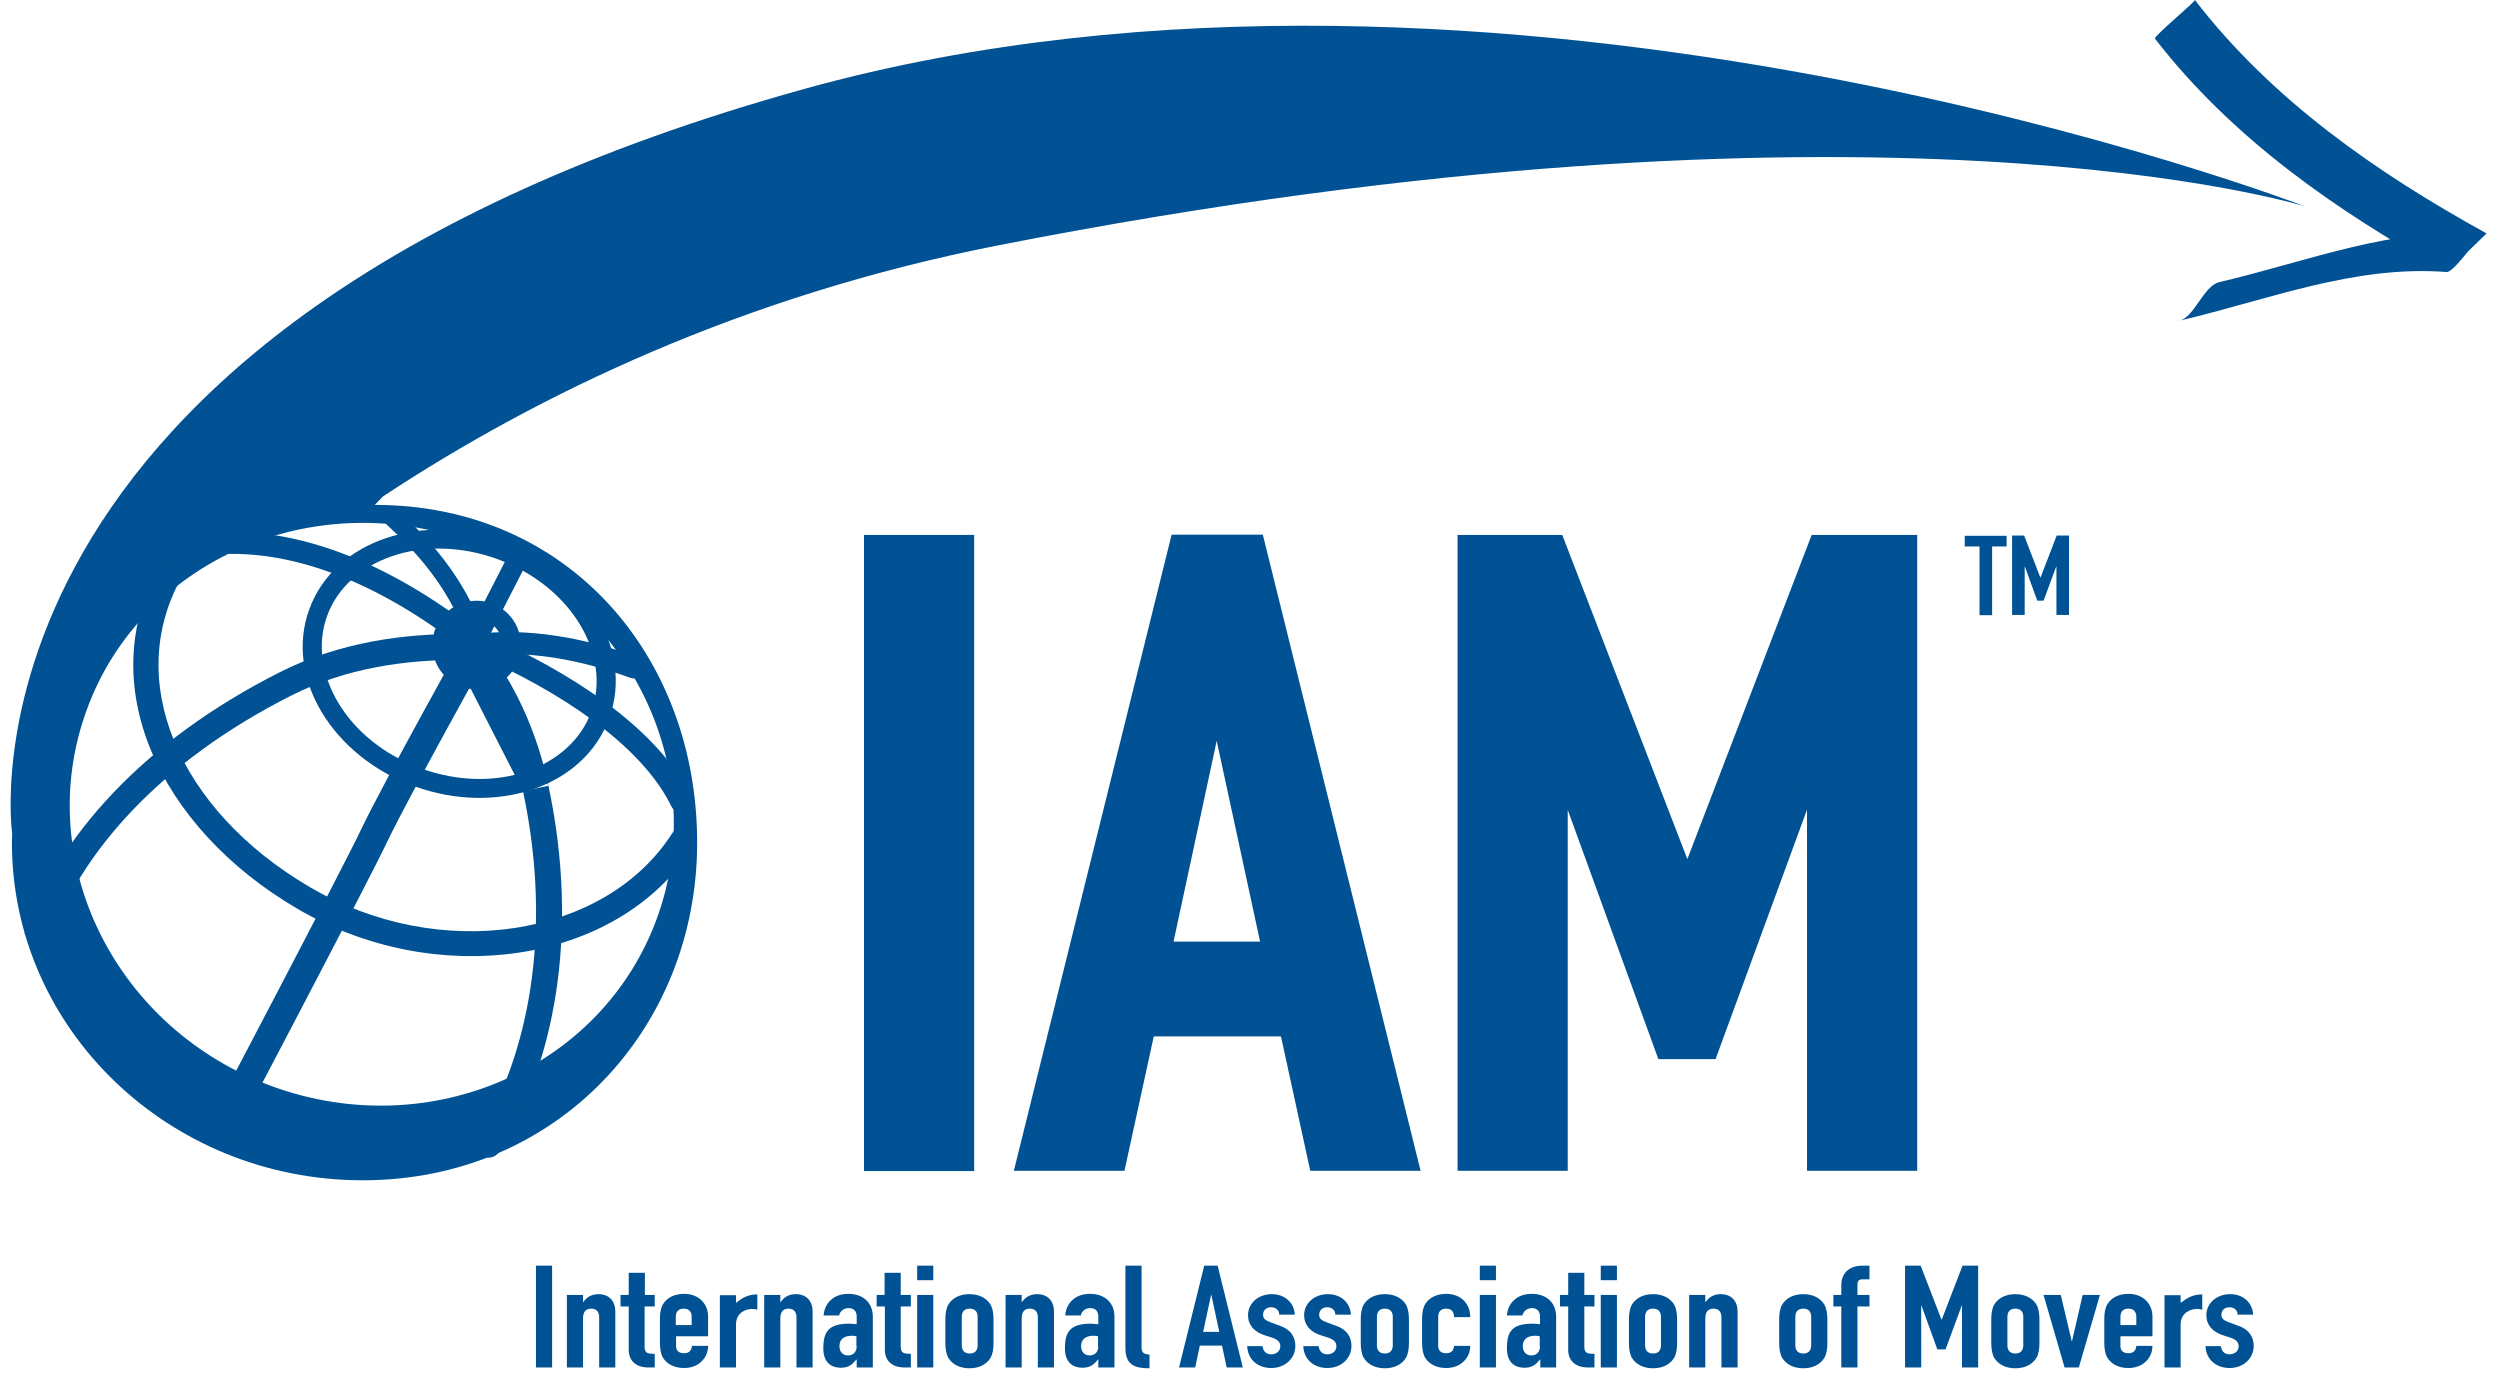
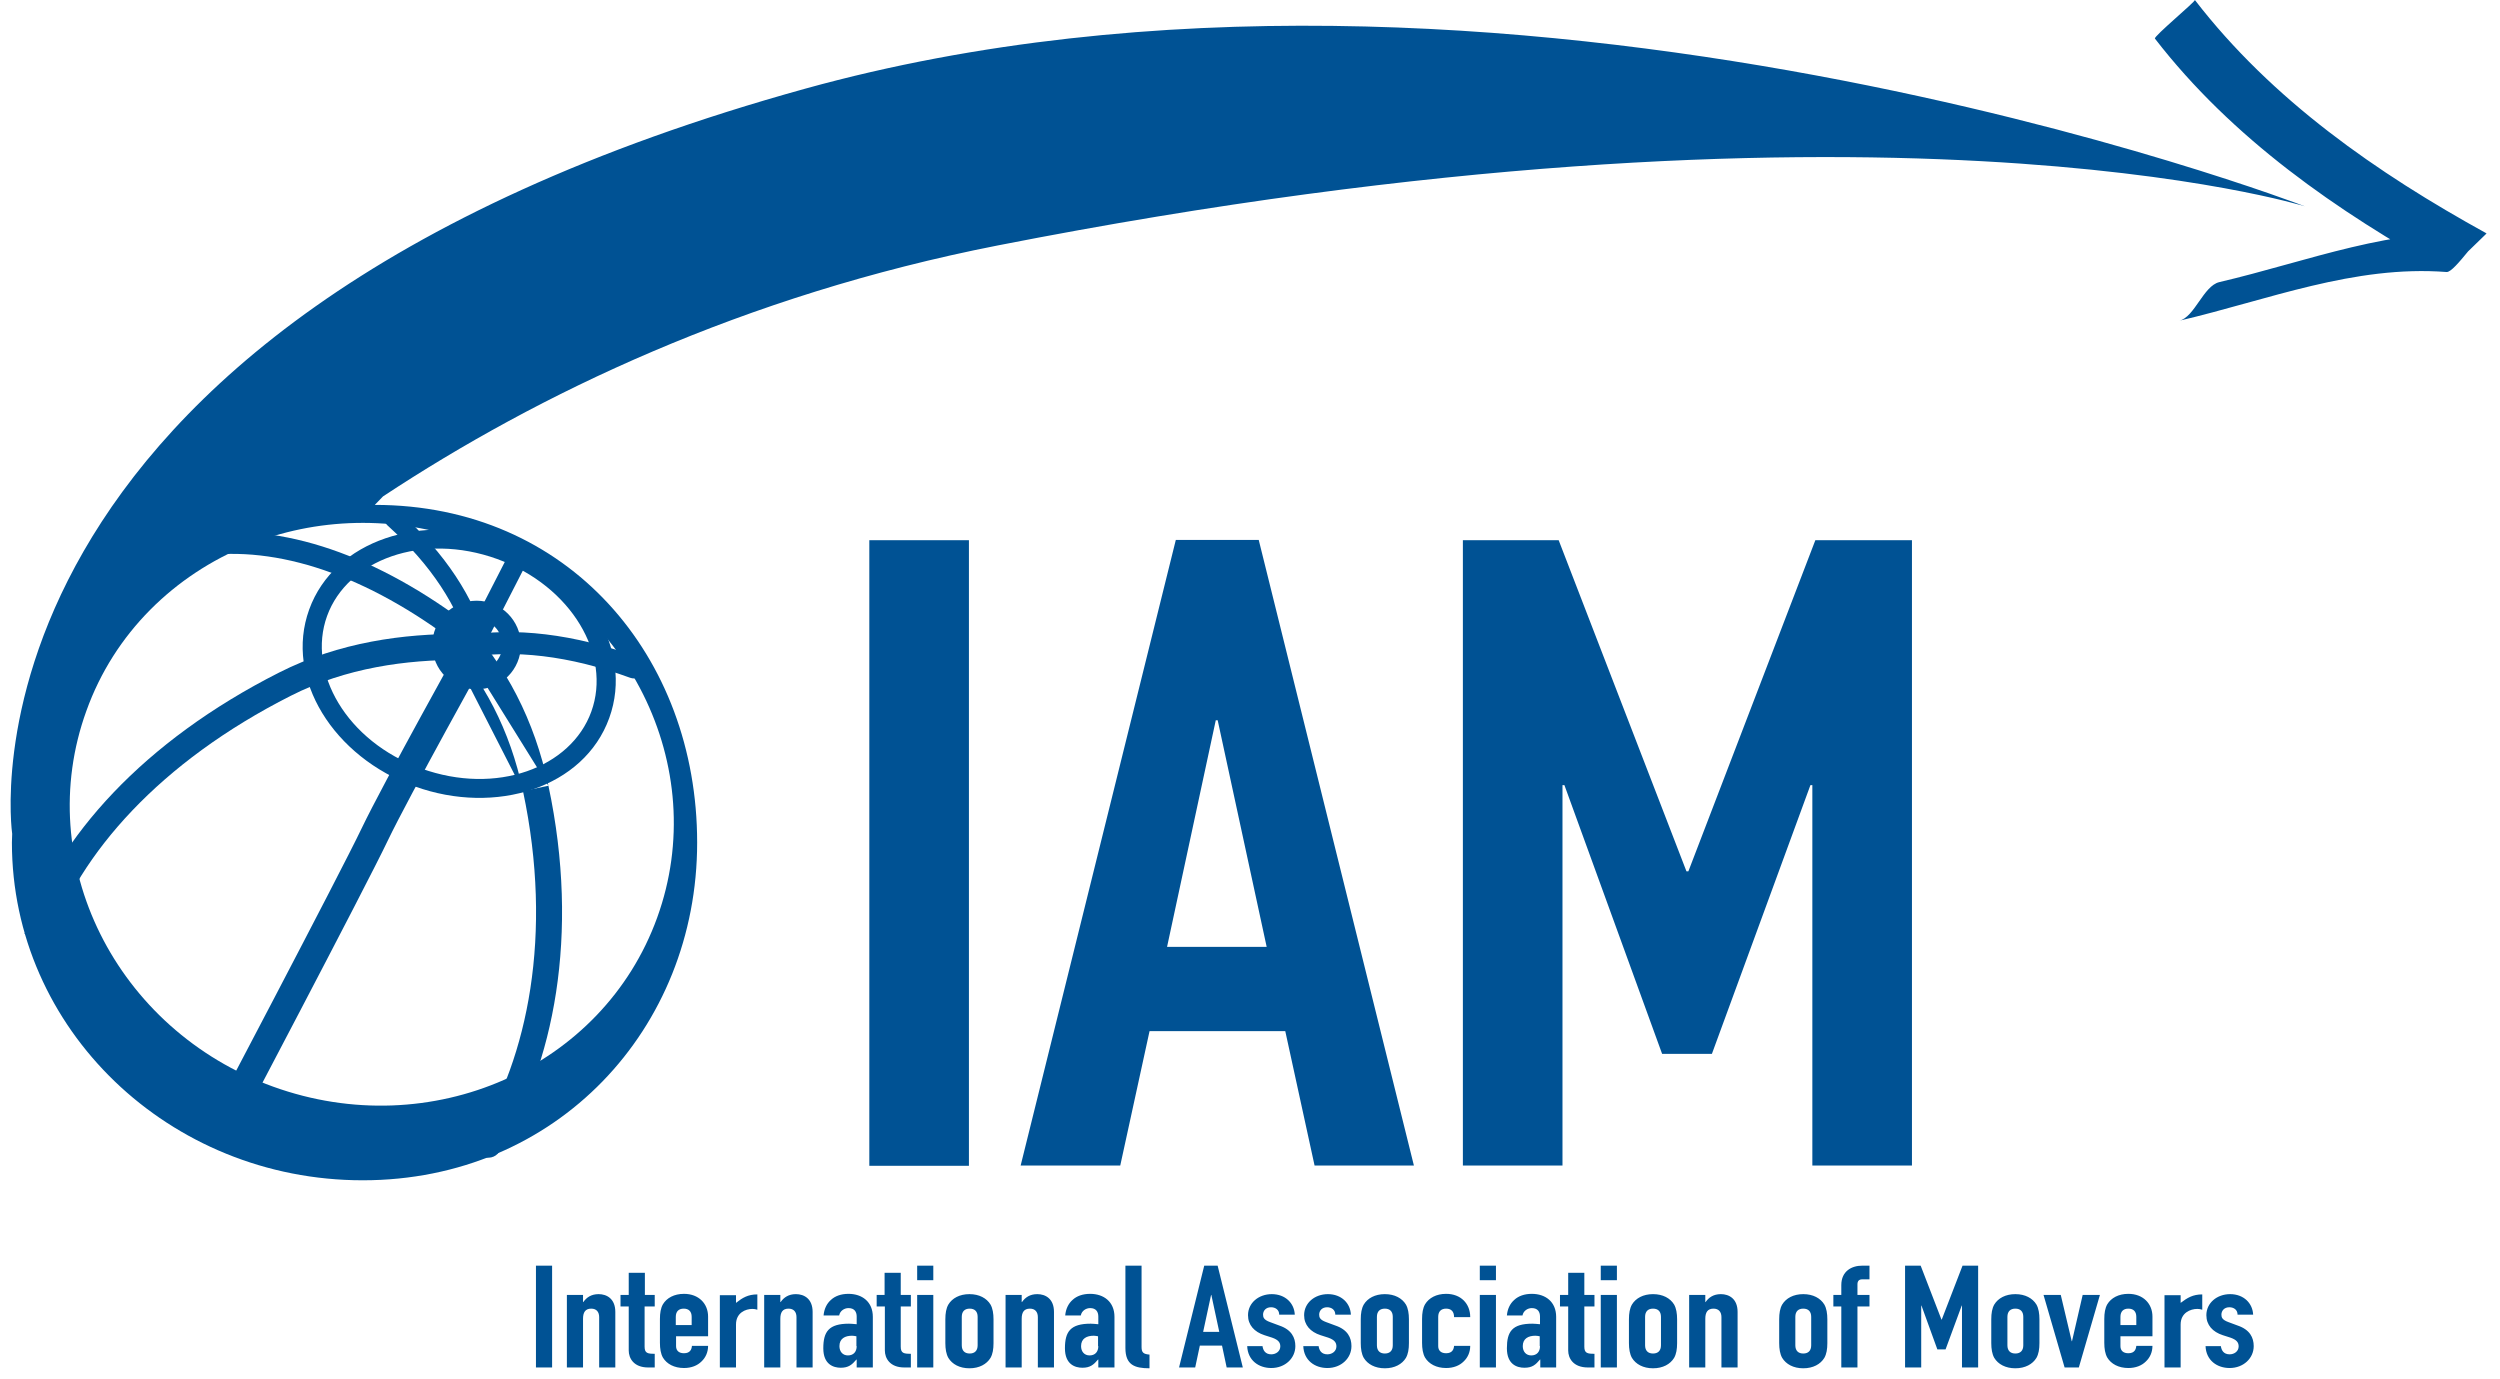
<svg xmlns="http://www.w3.org/2000/svg" width="165" height="91" viewBox="0 0 165 91" fill="none">
  <path d="M142.225 2.547C142.117 2.42 144.917 0.09 144.862 0C149.956 6.61 156.873 11.415 164.116 15.406C163.773 15.208 162.021 17.989 161.479 17.953C155.356 17.483 149.703 19.795 143.833 21.168C144.844 20.933 145.422 18.874 146.47 18.621C152.34 17.249 157.993 14.937 164.116 15.406C163.249 16.255 162.364 17.104 161.479 17.953C154.236 13.943 147.319 9.139 142.225 2.547ZM25.278 32.763C35.519 26.009 49.029 19.506 65.844 16.201C123.875 4.804 152.123 13.618 152.123 13.618C152.123 13.618 99.004 -6.845 53.147 5.852C-4.072 21.692 0.804 55.033 0.804 55.033L0.786 55.611C0.786 67.911 11.154 77.899 23.941 77.899C36.729 77.899 46.012 67.911 46.012 55.611C46.012 43.311 37.505 33.323 24.736 33.323L25.278 32.763ZM16.355 35.978C20.817 34.172 26.036 33.956 31.039 35.762C41.443 39.518 46.969 50.626 43.375 60.56C39.781 70.494 28.439 75.479 18.035 71.722C7.632 67.965 2.105 56.857 5.699 46.924C7.541 41.776 11.515 37.947 16.355 35.978Z" fill="#005294" />
  <path fill-rule="evenodd" clip-rule="evenodd" d="M32.812 36.894C27.866 35.106 22.928 36.955 21.588 40.653C20.248 44.351 22.858 48.934 27.803 50.721C32.751 52.51 37.688 50.677 39.028 46.963L39.028 46.962C40.368 43.266 37.76 38.7 32.812 36.894ZM20.407 40.225C22.065 35.651 27.891 33.779 33.24 35.712L33.242 35.713L33.242 35.713C38.588 37.664 41.868 42.814 40.21 47.39C38.551 51.984 32.723 53.835 27.376 51.903C22.027 49.97 18.749 44.8 20.407 40.225Z" fill="#005294" />
-   <path fill-rule="evenodd" clip-rule="evenodd" d="M11.804 36.783C12.197 37.014 12.329 37.519 12.099 37.912C8.058 44.809 11.749 53.444 20.42 58.53L20.422 58.531C29.009 63.595 39.952 61.892 44.359 55.004C44.605 54.62 45.115 54.508 45.498 54.753C45.882 54.999 45.994 55.509 45.749 55.893C40.727 63.742 28.698 65.326 19.584 59.952C10.519 54.634 5.975 45.1 10.676 37.078C10.906 36.685 11.411 36.553 11.804 36.783Z" fill="#005294" />
  <path fill-rule="evenodd" clip-rule="evenodd" d="M13.548 35.203C19.172 34.578 25.517 36.95 31.707 41.857C32.021 42.106 32.074 42.563 31.825 42.877C31.576 43.191 31.119 43.244 30.805 42.995C24.785 38.222 18.813 36.078 13.708 36.645C13.31 36.69 12.951 36.403 12.907 36.004C12.863 35.606 13.15 35.247 13.548 35.203Z" fill="#005294" />
-   <path fill-rule="evenodd" clip-rule="evenodd" d="M31.589 42.468C31.756 42.103 32.186 41.942 32.551 42.109C39.081 45.092 43.734 48.722 45.617 52.584C45.793 52.944 45.643 53.379 45.283 53.554C44.922 53.73 44.488 53.58 44.312 53.22C42.655 49.821 38.386 46.371 31.948 43.43C31.583 43.263 31.422 42.832 31.589 42.468Z" fill="#005294" />
  <path fill-rule="evenodd" clip-rule="evenodd" d="M41.59 44.733C37.578 43.266 33.881 42.844 30.734 43.411C30.339 43.483 29.962 43.221 29.89 42.826C29.819 42.431 30.081 42.054 30.476 41.983C33.939 41.358 37.901 41.839 42.088 43.37C42.465 43.508 42.658 43.924 42.521 44.301C42.383 44.678 41.966 44.871 41.59 44.733Z" fill="#005294" />
  <path fill-rule="evenodd" clip-rule="evenodd" d="M25.524 33.827C25.745 33.584 26.12 33.567 26.363 33.788C29.484 36.632 31.208 39.356 32.219 42.555C32.317 42.868 32.144 43.201 31.831 43.3C31.518 43.399 31.185 43.225 31.086 42.913C30.146 39.935 28.547 37.385 25.563 34.666C25.32 34.445 25.303 34.069 25.524 33.827Z" fill="#005294" />
  <path fill-rule="evenodd" clip-rule="evenodd" d="M30.439 43.554C26.816 43.536 22.847 44.068 19.2 45.918L19.199 45.918C10.533 50.305 5.265 56.312 3.242 62.193L1.619 61.635C3.822 55.234 9.463 48.923 18.424 44.387C22.398 42.372 26.666 41.82 30.448 41.838L30.439 43.554Z" fill="#005294" />
  <path fill-rule="evenodd" clip-rule="evenodd" d="M29.42 40.955C29.764 40.629 30.307 40.643 30.633 40.987C33.386 43.891 35.28 47.541 36.196 51.856M29.42 40.955C29.076 41.281 29.062 41.824 29.388 42.168L29.42 40.955ZM29.388 42.168C31.908 44.826 33.663 48.184 34.517 52.213L29.388 42.168ZM36.196 51.857C38.295 61.727 36.523 70.303 32.959 76.006C32.708 76.407 32.179 76.53 31.777 76.278C31.375 76.027 31.253 75.498 31.504 75.096C34.804 69.817 36.536 61.705 34.517 52.214L34.517 52.213" fill="#005294" />
  <path fill-rule="evenodd" clip-rule="evenodd" d="M30.621 42.125C30.621 42.125 30.621 42.125 31.453 42.588C32.285 43.051 32.285 43.051 32.285 43.051L32.285 43.052L32.225 43.159C32.186 43.23 32.128 43.334 32.054 43.467C31.906 43.734 31.692 44.119 31.432 44.59C30.911 45.532 30.203 46.818 29.451 48.194C27.941 50.959 26.276 54.052 25.594 55.478C24.888 56.964 22.258 62.028 19.819 66.694C18.596 69.034 17.416 71.282 16.543 72.945C16.106 73.777 15.745 74.462 15.494 74.94C15.369 75.179 15.27 75.365 15.203 75.493L15.101 75.687C15.101 75.687 15.101 75.687 14.258 75.243C13.416 74.799 13.416 74.799 13.416 74.799L13.518 74.605C13.585 74.478 13.683 74.292 13.809 74.053C14.06 73.576 14.42 72.891 14.857 72.06C15.73 70.397 16.909 68.15 18.131 65.812C20.581 61.123 23.189 56.102 23.874 54.66L23.875 54.658C24.584 53.176 26.278 50.03 27.779 47.282C28.533 45.901 29.244 44.612 29.765 43.669C30.026 43.197 30.24 42.811 30.389 42.543C30.463 42.409 30.521 42.305 30.56 42.234L30.621 42.125Z" fill="#005294" />
  <path fill-rule="evenodd" clip-rule="evenodd" d="M30.865 41.872L33.827 36.092L35.002 36.694L32.04 42.474L30.865 41.872Z" fill="#005294" />
  <path fill-rule="evenodd" clip-rule="evenodd" d="M31.455 40.871C30.511 40.871 29.755 41.627 29.755 42.571C29.755 43.515 30.511 44.27 31.455 44.27C32.399 44.27 33.155 43.515 33.155 42.571C33.155 41.63 32.384 40.871 31.455 40.871ZM28.531 42.571C28.531 40.95 29.835 39.647 31.455 39.647C33.054 39.647 34.379 40.947 34.379 42.571C34.379 44.191 33.075 45.495 31.455 45.495C29.835 45.495 28.531 44.191 28.531 42.571Z" fill="#005294" />
  <path d="M57.375 35.653H63.949V76.942H57.375V35.653ZM67.363 76.923H73.937L75.87 68.055H84.828L86.761 76.923H93.317L83.076 35.635H77.604L67.363 76.923ZM83.6 62.492H77.026L80.241 47.538H80.367L83.6 62.492ZM96.55 76.923H103.124V51.818H103.251L109.699 69.554H112.986L119.488 51.818H119.615V76.923H126.189V35.653H119.813L111.433 57.507H111.306L102.872 35.653H96.55V76.923Z" fill="#005294" />
-   <path fill-rule="evenodd" clip-rule="evenodd" d="M77.328 35.286H83.346L93.76 77.272H86.477L84.544 68.404H76.148L74.215 77.272H66.914L77.328 35.286ZM77.874 35.984L67.806 76.575H73.653L75.586 67.707H85.106L87.039 76.575H92.868L82.801 35.984H77.874ZM57.023 35.304H64.295V77.29H57.023V35.304ZM57.721 36.002V76.593H63.598V36.002H57.721ZM96.198 35.304H103.108L111.366 56.701L119.571 35.304H126.535V77.272H119.263V53.437L113.227 69.903H109.452L103.47 53.45V77.272H96.198V35.304ZM96.896 36.002V76.575H102.773V51.469H103.492L109.94 69.206H112.74L119.242 51.469H119.96V76.575H125.837V36.002H120.05L111.67 57.856H111.064L102.63 36.002H96.896ZM79.956 47.189H80.645L84.029 62.841H76.591L79.956 47.189ZM80.302 48.899L83.165 62.144H77.454L80.302 48.899Z" fill="#005294" />
  <path d="M35.373 83.534H36.439V90.253H35.373V83.534ZM37.414 90.253H38.48V87.038C38.48 86.623 38.624 86.37 39.022 86.37C39.365 86.37 39.545 86.587 39.545 86.93V90.253H40.611V86.587C40.611 85.72 40.051 85.413 39.509 85.413C39.022 85.413 38.714 85.629 38.498 85.936H38.48V85.467H37.414V90.253ZM41.496 85.467H40.954V86.225H41.496V89.133C41.496 89.639 41.821 90.253 42.778 90.253H43.212V89.35C42.742 89.35 42.544 89.314 42.544 88.88V86.225H43.212V85.467H42.562V84.004H41.496V85.467ZM46.734 88.212V86.894C46.734 86.045 46.12 85.394 45.144 85.394C44.494 85.394 44.006 85.665 43.754 86.081C43.609 86.334 43.555 86.659 43.555 87.056V88.627C43.555 89.007 43.609 89.35 43.754 89.603C44.006 90.018 44.494 90.289 45.144 90.289C45.632 90.289 46.029 90.127 46.3 89.856C46.571 89.603 46.734 89.242 46.734 88.826H45.668C45.65 89.043 45.56 89.314 45.144 89.314C44.819 89.314 44.62 89.151 44.62 88.844V88.194H46.734V88.212ZM44.602 86.912C44.602 86.55 44.801 86.37 45.126 86.37C45.451 86.37 45.65 86.55 45.65 86.912V87.454H44.602V86.912ZM47.51 90.253H48.576V87.417C48.576 86.641 49.208 86.388 49.66 86.388C49.768 86.388 49.876 86.406 49.985 86.442V85.431C49.371 85.431 49.01 85.647 48.576 85.99V85.485H47.51V90.253ZM50.436 90.253H51.502V87.038C51.502 86.623 51.646 86.37 52.044 86.37C52.387 86.37 52.568 86.587 52.568 86.93V90.253H53.633V86.587C53.633 85.72 53.073 85.413 52.531 85.413C52.044 85.413 51.737 85.629 51.52 85.936H51.502V85.467H50.436V90.253ZM56.541 90.253H57.607V86.912C57.607 85.918 56.902 85.394 55.999 85.394C55.512 85.394 55.114 85.539 54.843 85.792C54.554 86.045 54.392 86.406 54.356 86.821H55.385C55.439 86.514 55.728 86.334 55.999 86.334C56.397 86.334 56.541 86.587 56.541 86.894V87.399C56.324 87.381 56.18 87.363 56.035 87.363C54.699 87.363 54.338 87.887 54.338 88.989C54.338 90.054 55.006 90.271 55.493 90.271C55.999 90.271 56.234 90.072 56.523 89.729H56.541V90.253ZM56.541 88.844C56.541 89.224 56.324 89.458 55.963 89.458C55.62 89.458 55.403 89.206 55.403 88.844C55.403 88.338 55.782 88.158 56.234 88.158C56.324 88.158 56.415 88.176 56.523 88.194V88.844H56.541ZM58.401 85.467H57.86V86.225H58.401V89.133C58.401 89.639 58.727 90.253 59.684 90.253H60.117V89.35C59.648 89.35 59.449 89.314 59.449 88.88V86.225H60.117V85.467H59.449V84.004H58.383V85.467H58.401ZM60.533 84.491H61.598V83.534H60.533V84.491ZM60.533 90.253H61.598V85.467H60.533V90.253ZM62.393 88.646C62.393 89.025 62.447 89.368 62.592 89.621C62.844 90.036 63.332 90.307 63.982 90.307C64.633 90.307 65.12 90.036 65.373 89.621C65.518 89.368 65.572 89.043 65.572 88.646V87.074C65.572 86.695 65.518 86.352 65.373 86.099C65.12 85.683 64.633 85.413 63.982 85.413C63.332 85.413 62.844 85.683 62.592 86.099C62.447 86.352 62.393 86.677 62.393 87.074V88.646ZM63.477 86.912C63.477 86.55 63.675 86.37 64 86.37C64.326 86.37 64.524 86.55 64.524 86.912V88.79C64.524 89.151 64.326 89.332 64 89.332C63.675 89.332 63.477 89.151 63.477 88.79V86.912ZM66.367 90.253H67.432V87.038C67.432 86.623 67.577 86.37 67.974 86.37C68.317 86.37 68.498 86.587 68.498 86.93V90.253H69.563V86.587C69.563 85.72 69.004 85.413 68.462 85.413C67.974 85.413 67.667 85.629 67.45 85.936H67.432V85.467H66.367V90.253ZM72.489 90.253H73.555V86.912C73.555 85.918 72.85 85.394 71.948 85.394C71.46 85.394 71.062 85.539 70.791 85.792C70.503 86.045 70.34 86.406 70.304 86.821H71.333C71.388 86.514 71.677 86.334 71.948 86.334C72.345 86.334 72.489 86.587 72.489 86.894V87.399C72.273 87.381 72.128 87.363 71.984 87.363C70.647 87.363 70.286 87.887 70.286 88.989C70.286 90.054 70.954 90.271 71.442 90.271C71.948 90.271 72.182 90.072 72.471 89.729H72.489V90.253ZM72.489 88.844C72.489 89.224 72.273 89.458 71.911 89.458C71.568 89.458 71.351 89.206 71.351 88.844C71.351 88.338 71.731 88.158 72.182 88.158C72.273 88.158 72.363 88.176 72.471 88.194V88.844H72.489ZM74.277 88.971C74.277 90.091 74.891 90.307 75.867 90.307V89.404C75.451 89.368 75.343 89.26 75.343 88.898V83.534H74.277V88.971ZM77.817 90.253H78.883L79.19 88.808H80.653L80.96 90.253H82.026L80.364 83.534H79.479L77.817 90.253ZM80.472 87.905H79.407L79.931 85.467H79.949L80.472 87.905ZM85.457 86.803C85.439 86.009 84.825 85.413 83.94 85.413C83.073 85.413 82.369 85.99 82.369 86.803C82.369 87.454 82.784 87.905 83.453 88.122L83.958 88.284C84.374 88.429 84.5 88.609 84.5 88.862C84.5 89.187 84.211 89.386 83.904 89.386C83.507 89.386 83.362 89.115 83.326 88.844H82.315C82.351 89.783 83.073 90.289 83.904 90.289C84.825 90.289 85.493 89.639 85.493 88.844C85.493 88.284 85.241 87.761 84.446 87.49L83.814 87.255C83.416 87.11 83.362 86.948 83.362 86.767C83.362 86.514 83.543 86.279 83.886 86.279C84.175 86.279 84.428 86.442 84.428 86.767H85.457V86.803ZM89.16 86.803C89.142 86.009 88.528 85.413 87.643 85.413C86.776 85.413 86.072 85.99 86.072 86.803C86.072 87.454 86.487 87.905 87.155 88.122L87.661 88.284C88.076 88.429 88.203 88.609 88.203 88.862C88.203 89.187 87.914 89.386 87.607 89.386C87.209 89.386 87.065 89.115 87.029 88.844H86.017C86.053 89.783 86.776 90.289 87.607 90.289C88.528 90.289 89.196 89.639 89.196 88.844C89.196 88.284 88.943 87.761 88.149 87.49L87.516 87.255C87.119 87.11 87.065 86.948 87.065 86.767C87.065 86.514 87.246 86.279 87.589 86.279C87.878 86.279 88.13 86.442 88.13 86.767H89.16V86.803ZM89.81 88.646C89.81 89.025 89.864 89.368 90.009 89.621C90.262 90.036 90.749 90.307 91.4 90.307C92.05 90.307 92.537 90.036 92.79 89.621C92.935 89.368 92.989 89.043 92.989 88.646V87.074C92.989 86.695 92.935 86.352 92.79 86.099C92.537 85.683 92.05 85.413 91.4 85.413C90.749 85.413 90.262 85.683 90.009 86.099C89.864 86.352 89.81 86.677 89.81 87.074V88.646ZM90.876 86.912C90.876 86.55 91.075 86.37 91.4 86.37C91.725 86.37 91.923 86.55 91.923 86.912V88.79C91.923 89.151 91.725 89.332 91.4 89.332C91.075 89.332 90.876 89.151 90.876 88.79V86.912ZM94.922 86.912C94.922 86.55 95.12 86.37 95.445 86.37C95.77 86.37 95.969 86.55 95.969 86.93H97.035C97.035 86.045 96.421 85.394 95.445 85.394C94.795 85.394 94.308 85.665 94.055 86.081C93.91 86.334 93.856 86.659 93.856 87.056V88.627C93.856 89.007 93.91 89.35 94.055 89.603C94.308 90.018 94.795 90.289 95.445 90.289C95.933 90.289 96.33 90.127 96.601 89.856C96.872 89.603 97.035 89.242 97.035 88.826H95.969C95.951 89.043 95.861 89.314 95.445 89.314C95.12 89.314 94.922 89.151 94.922 88.844V86.912ZM97.667 84.491H98.733V83.534H97.667V84.491ZM97.667 90.253H98.733V85.467H97.667V90.253ZM101.64 90.253H102.706V86.912C102.706 85.918 102.002 85.394 101.099 85.394C100.611 85.394 100.214 85.539 99.943 85.792C99.654 86.045 99.491 86.406 99.455 86.821H100.485C100.539 86.514 100.828 86.334 101.099 86.334C101.496 86.334 101.64 86.587 101.64 86.894V87.399C101.424 87.381 101.279 87.363 101.135 87.363C99.798 87.363 99.455 87.887 99.455 88.989C99.455 90.054 100.123 90.271 100.611 90.271C101.135 90.271 101.351 90.072 101.64 89.729H101.659V90.253H101.64ZM101.64 88.844C101.64 89.224 101.424 89.458 101.062 89.458C100.719 89.458 100.503 89.206 100.503 88.844C100.503 88.338 100.882 88.158 101.333 88.158C101.424 88.158 101.514 88.176 101.622 88.194V88.844H101.64ZM103.501 85.467H102.959V86.225H103.501V89.133C103.501 89.639 103.826 90.253 104.801 90.253H105.235V89.35C104.765 89.35 104.566 89.314 104.566 88.88V86.225H105.235V85.467H104.566V84.004H103.501V85.467ZM105.65 84.491H106.716V83.534H105.65V84.491ZM105.65 90.253H106.716V85.467H105.65V90.253ZM107.51 88.646C107.51 89.025 107.565 89.368 107.709 89.621C107.962 90.036 108.45 90.307 109.1 90.307C109.75 90.307 110.238 90.036 110.491 89.621C110.635 89.368 110.689 89.043 110.689 88.646V87.074C110.689 86.695 110.635 86.352 110.491 86.099C110.238 85.683 109.75 85.413 109.1 85.413C108.45 85.413 107.962 85.683 107.709 86.099C107.565 86.352 107.51 86.677 107.51 87.074V88.646ZM108.576 86.912C108.576 86.55 108.775 86.37 109.1 86.37C109.425 86.37 109.624 86.55 109.624 86.912V88.79C109.624 89.151 109.425 89.332 109.1 89.332C108.775 89.332 108.576 89.151 108.576 88.79V86.912ZM111.484 90.253H112.55V87.038C112.55 86.623 112.694 86.37 113.091 86.37C113.435 86.37 113.615 86.587 113.615 86.93V90.253H114.681V86.587C114.681 85.72 114.121 85.413 113.579 85.413C113.091 85.413 112.784 85.629 112.568 85.936H112.55V85.467H111.484V90.253ZM117.426 88.646C117.426 89.025 117.48 89.368 117.625 89.621C117.878 90.036 118.365 90.307 119.016 90.307C119.666 90.307 120.153 90.036 120.406 89.621C120.551 89.368 120.605 89.043 120.605 88.646V87.074C120.605 86.695 120.551 86.352 120.406 86.099C120.153 85.683 119.666 85.413 119.016 85.413C118.365 85.413 117.878 85.683 117.625 86.099C117.48 86.352 117.426 86.677 117.426 87.074V88.646ZM118.492 86.912C118.492 86.55 118.69 86.37 119.016 86.37C119.341 86.37 119.539 86.55 119.539 86.912V88.79C119.539 89.151 119.341 89.332 119.016 89.332C118.69 89.332 118.492 89.151 118.492 88.79V86.912ZM121.526 90.253H122.592V86.225H123.386V85.467H122.592V84.762C122.592 84.546 122.7 84.437 122.899 84.437H123.386V83.534H122.899C122.212 83.534 121.526 83.895 121.526 84.817V85.467H121.002V86.225H121.526V90.253ZM125.734 90.253H126.8V86.171H126.818L127.866 89.061H128.407L129.473 86.171H129.491V90.253H130.557V83.534H129.527L128.155 87.092H128.137L126.764 83.534H125.734V90.253ZM131.424 88.646C131.424 89.025 131.478 89.368 131.622 89.621C131.875 90.036 132.363 90.307 133.013 90.307C133.663 90.307 134.151 90.036 134.404 89.621C134.548 89.368 134.603 89.043 134.603 88.646V87.074C134.603 86.695 134.548 86.352 134.404 86.099C134.151 85.683 133.663 85.413 133.013 85.413C132.363 85.413 131.875 85.683 131.622 86.099C131.478 86.352 131.424 86.677 131.424 87.074V88.646ZM132.489 86.912C132.489 86.55 132.688 86.37 133.013 86.37C133.338 86.37 133.537 86.55 133.537 86.912V88.79C133.537 89.151 133.338 89.332 133.013 89.332C132.688 89.332 132.489 89.151 132.489 88.79V86.912ZM138.594 85.467H137.456L136.752 88.519H136.734L136.011 85.467H134.873L136.264 90.253H137.203L138.594 85.467ZM142.062 88.212V86.894C142.062 86.045 141.448 85.394 140.473 85.394C139.822 85.394 139.335 85.665 139.082 86.081C138.937 86.334 138.883 86.659 138.883 87.056V88.627C138.883 89.007 138.937 89.35 139.082 89.603C139.335 90.018 139.822 90.289 140.473 90.289C140.96 90.289 141.358 90.127 141.628 89.856C141.899 89.603 142.062 89.242 142.062 88.826H140.996C140.978 89.043 140.888 89.314 140.473 89.314C140.147 89.314 139.949 89.151 139.949 88.844V88.194H142.062V88.212ZM139.949 86.912C139.949 86.55 140.147 86.37 140.473 86.37C140.798 86.37 140.996 86.55 140.996 86.912V87.454H139.949V86.912ZM142.857 90.253H143.922V87.417C143.922 86.641 144.572 86.388 145.024 86.388C145.132 86.388 145.241 86.406 145.349 86.442V85.431C144.735 85.431 144.374 85.647 143.922 85.99V85.485H142.857V90.253ZM148.709 86.803C148.69 86.009 148.076 85.413 147.191 85.413C146.324 85.413 145.62 85.99 145.62 86.803C145.62 87.454 146.035 87.905 146.704 88.122L147.209 88.284C147.625 88.429 147.751 88.609 147.751 88.862C147.751 89.187 147.462 89.386 147.155 89.386C146.758 89.386 146.613 89.115 146.577 88.844H145.566C145.602 89.783 146.324 90.289 147.155 90.289C148.076 90.289 148.745 89.639 148.745 88.844C148.745 88.284 148.492 87.761 147.697 87.49L147.065 87.255C146.668 87.11 146.613 86.948 146.613 86.767C146.613 86.514 146.794 86.279 147.137 86.279C147.426 86.279 147.679 86.442 147.679 86.767H148.709V86.803Z" fill="#005294" />
-   <path d="M130.631 36.068H129.674V35.364H132.437V36.068H131.48V40.602H130.649V36.068H130.631ZM132.798 40.584H133.629V37.405H133.647L134.46 39.645H134.876L135.706 37.405H135.724V40.584H136.555V35.346H135.742L134.677 38.109H134.659L133.593 35.346H132.798V40.584Z" fill="#005294" />
-   <path d="M32.037 44.792L31.224 44.883L31.586 45.424L34.205 51.475L35.92 51.023L34.114 47.502L32.037 44.792Z" fill="#005294" />
</svg>